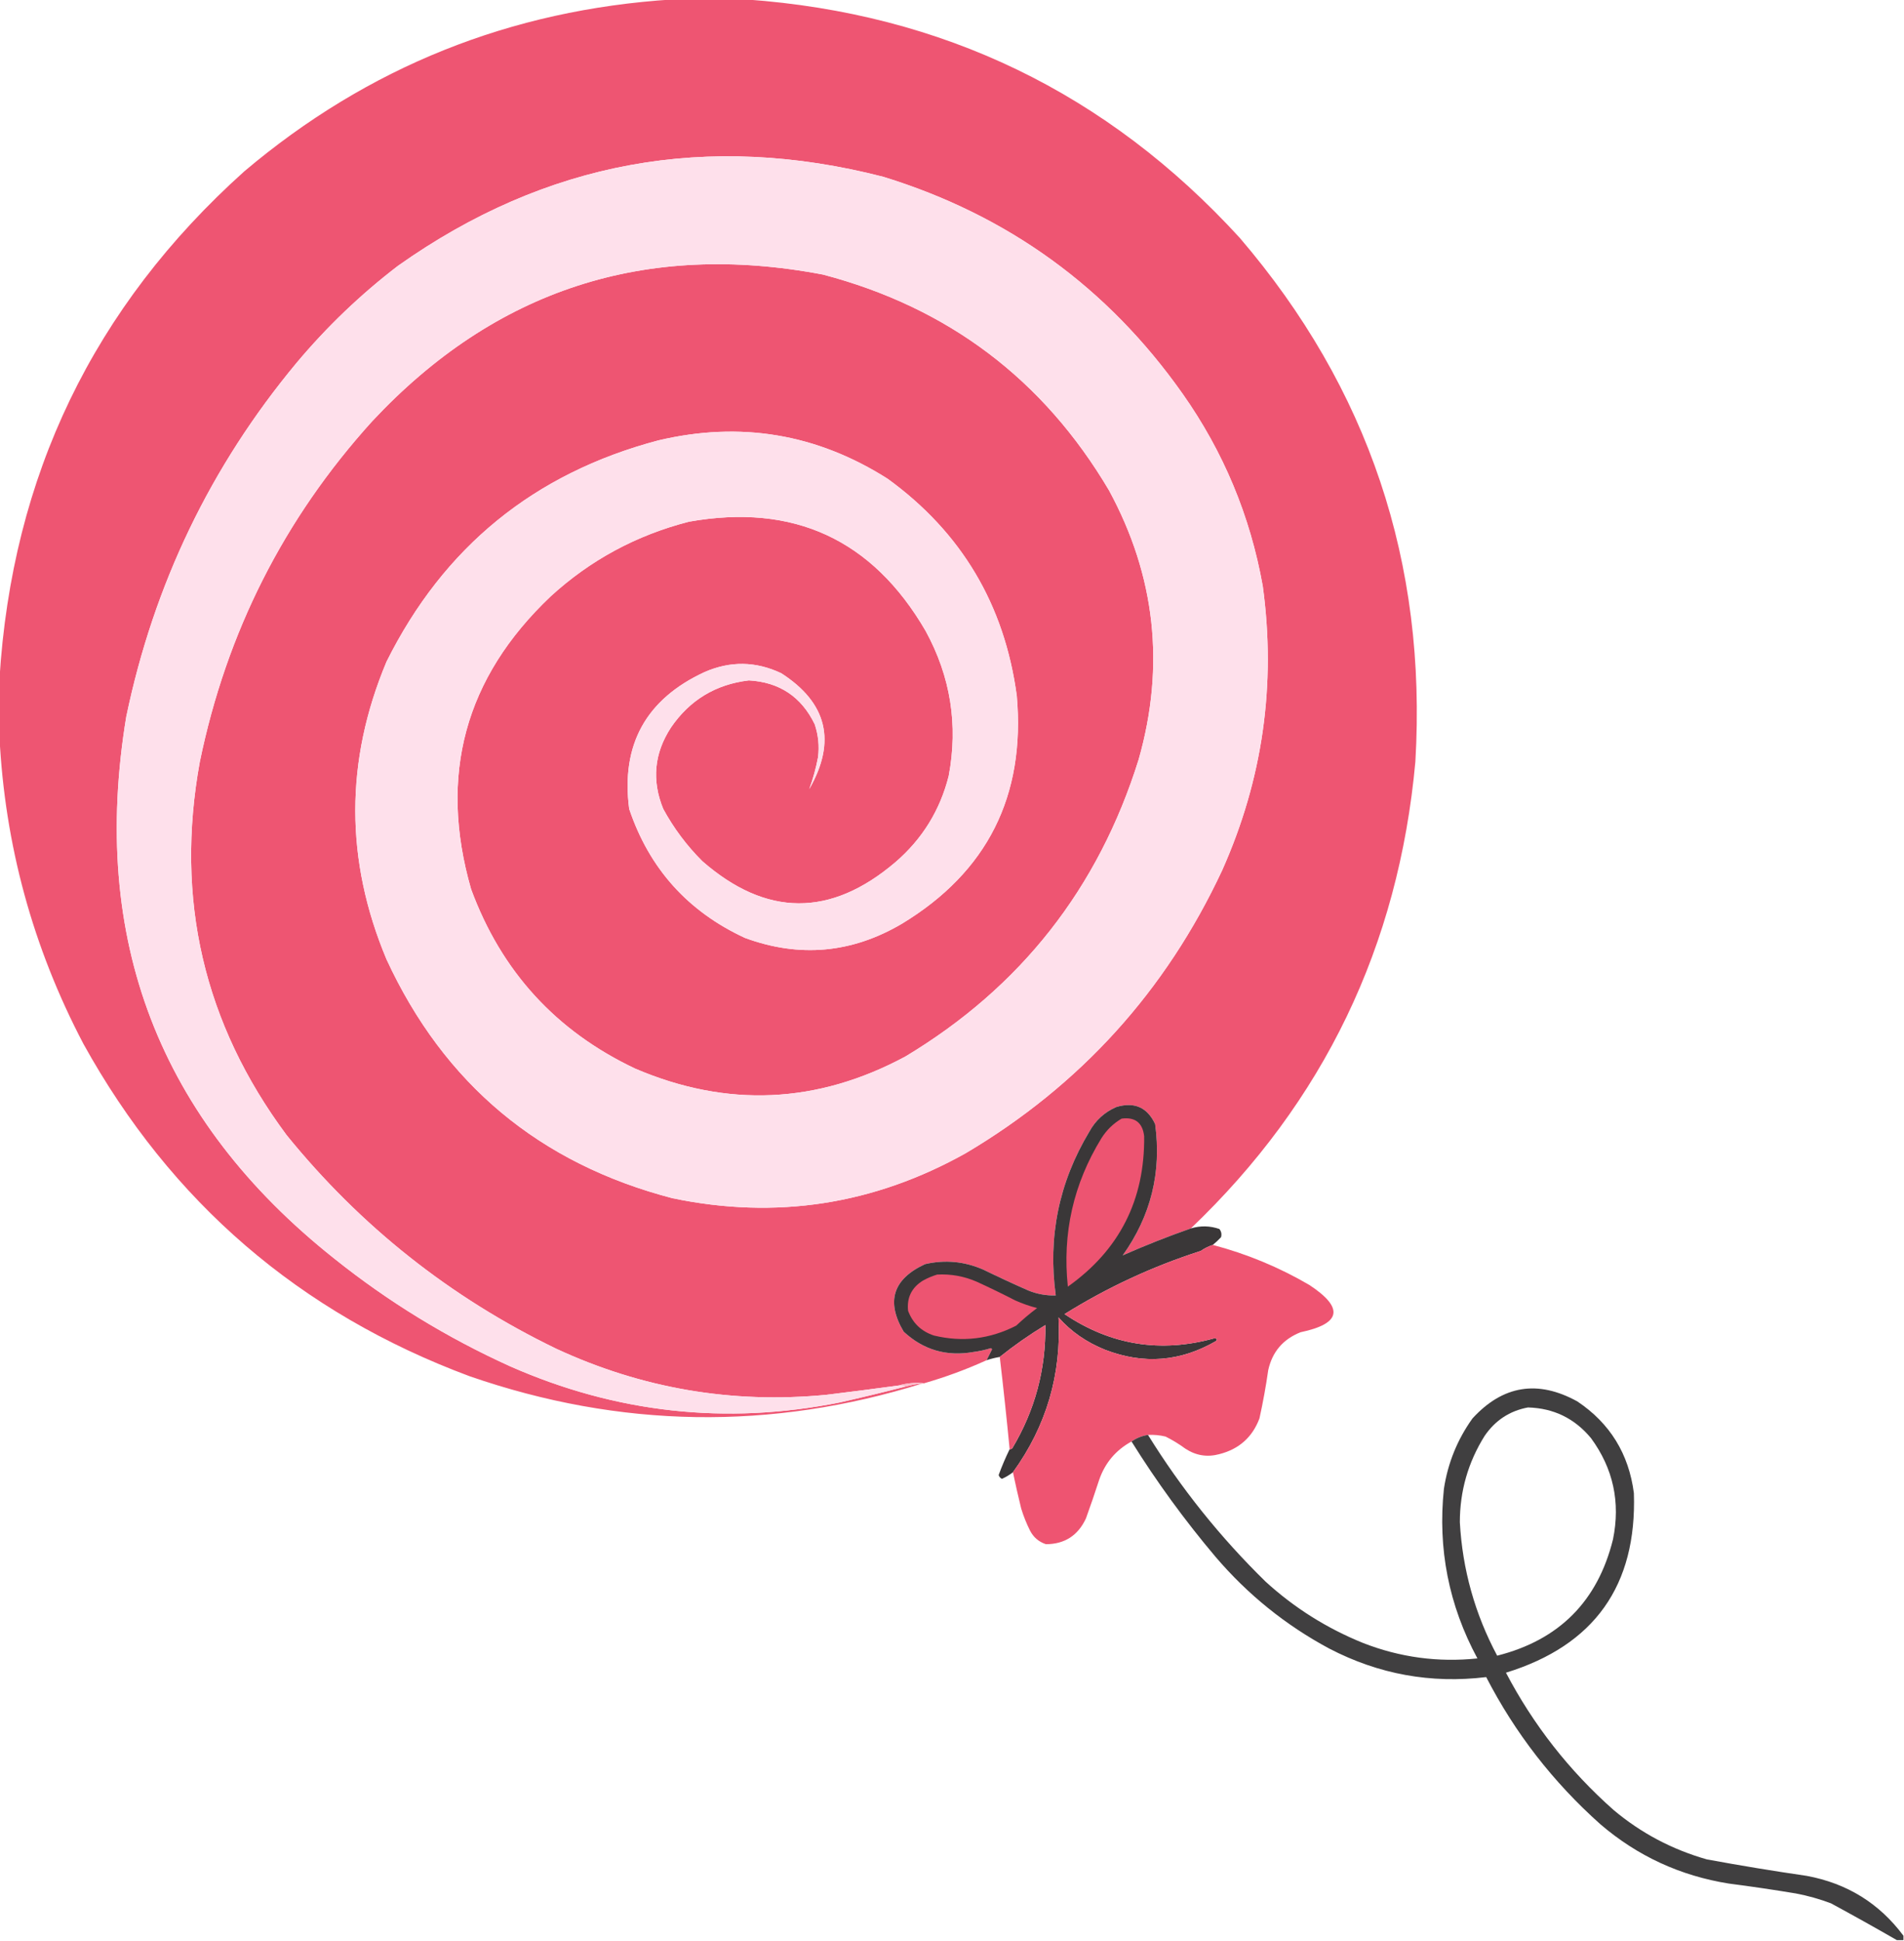
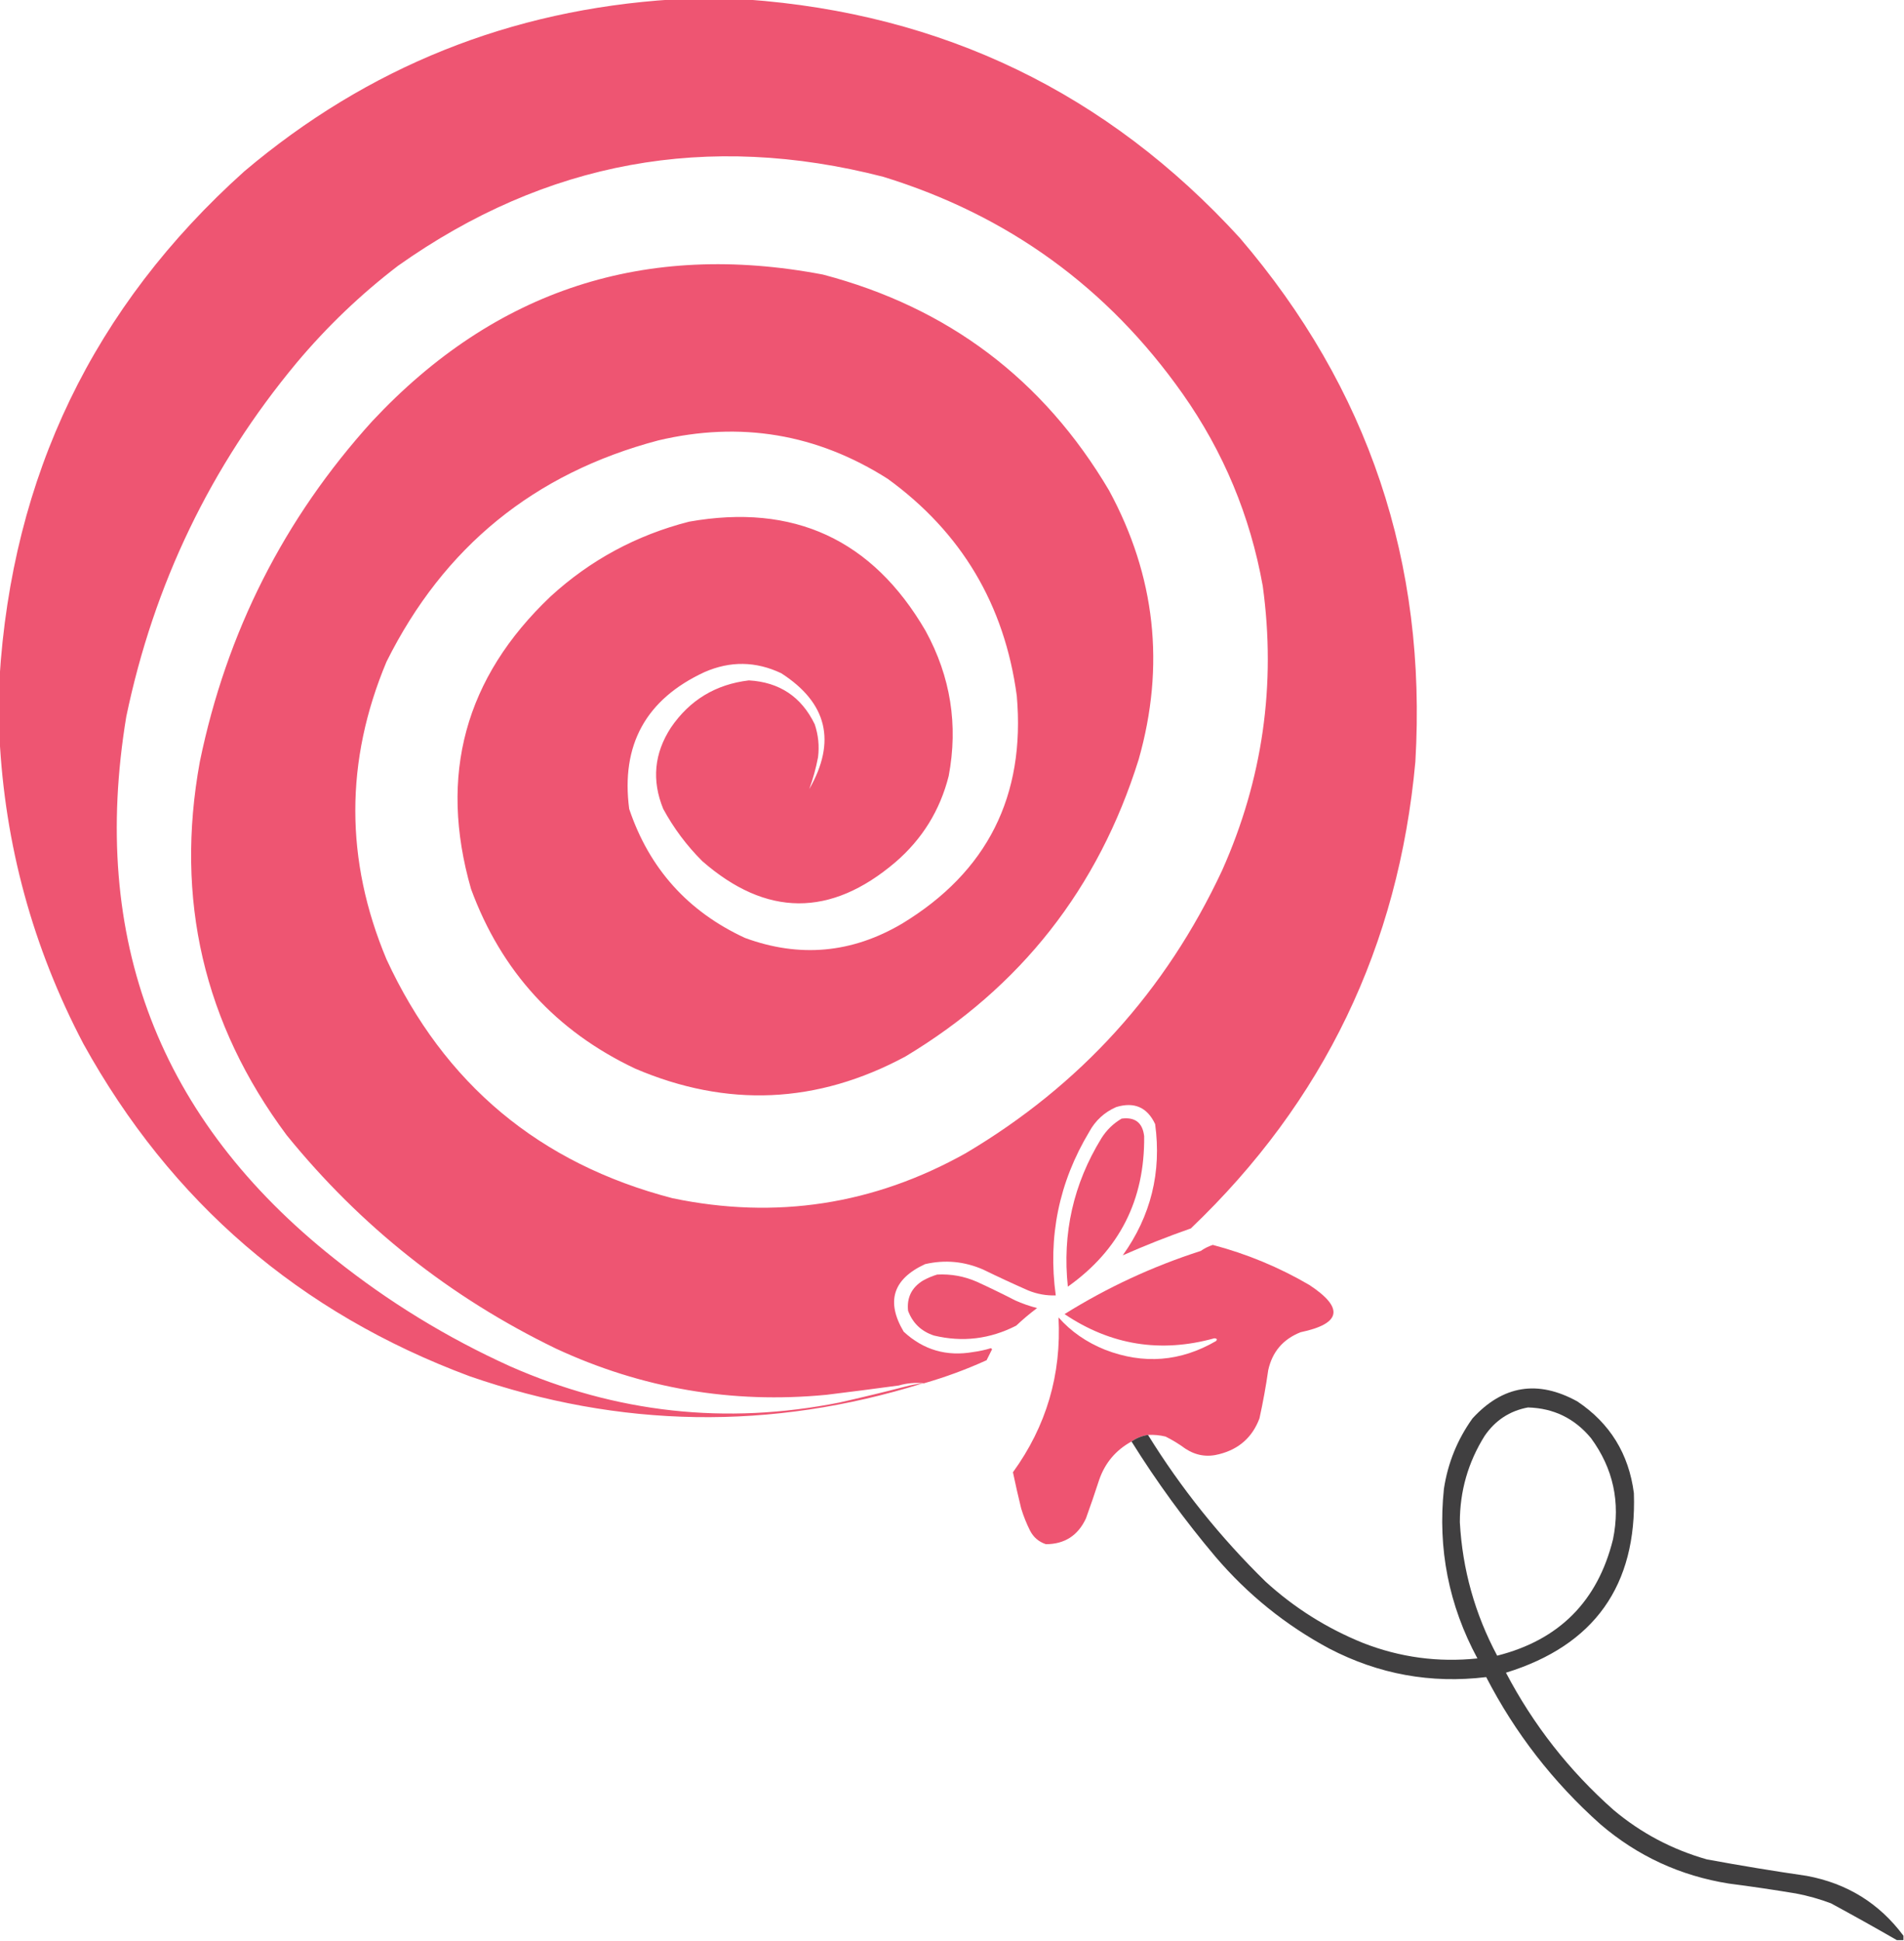
<svg xmlns="http://www.w3.org/2000/svg" version="1.1" width="1734px" height="1767px" style="shape-rendering:geometricPrecision; text-rendering:geometricPrecision; image-rendering:optimizeQuality; fill-rule:evenodd; clip-rule:evenodd">
  <g>
    <path style="opacity:0.999" fill="#ee5572" d="M 612.5,-0.5 C 634.833,-0.5 657.167,-0.5 679.5,-0.5C 858.557,12.285 1008.39,84.618 1129,216.5C 1246.3,353.392 1299.63,512.392 1289,693.5C 1273.74,861.326 1205.58,1002.99 1084.5,1118.5C 1063.42,1125.88 1042.76,1134.05 1022.5,1143C 1048.13,1107.09 1057.97,1067.26 1052,1023.5C 1044.8,1008.16 1032.97,1002.99 1016.5,1008C 1005.78,1012.72 997.611,1020.22 992,1030.5C 964.354,1076.56 954.188,1126.23 961.5,1179.5C 952.861,1179.76 944.528,1178.26 936.5,1175C 922.713,1168.94 909.047,1162.61 895.5,1156C 878.332,1148.48 860.665,1146.81 842.5,1151C 813.205,1164.54 806.705,1185.04 823,1212.5C 840.961,1229.15 862.128,1235.32 886.5,1231C 891.941,1230.28 897.274,1229.11 902.5,1227.5C 902.833,1227.83 903.167,1228.17 903.5,1228.5C 901.807,1231.89 900.14,1235.22 898.5,1238.5C 880.032,1246.88 861.032,1253.88 841.5,1259.5C 833.756,1258.65 826.09,1259.32 818.5,1261.5C 796.523,1264.47 774.523,1267.31 752.5,1270C 666.621,1278.24 584.621,1264.24 506.5,1228C 410.276,1181.45 328.443,1116.62 261,1033.5C 185.5,931.958 159.166,818.625 182,693.5C 206.342,575.478 258.675,472.144 339,383.5C 451.02,263.718 587.853,219.218 749.5,250C 863.404,279.94 950.237,345.44 1010,446.5C 1052.28,524.409 1061.28,606.075 1037,691.5C 1000.38,808.76 929.547,898.927 824.5,962C 744.223,1005.13 662.223,1008.79 578.5,973C 506.385,938.884 456.551,884.384 429,809.5C 399.217,705.866 423.384,617.032 501.5,543C 537.626,509.929 579.626,487.263 627.5,475C 722.756,458.052 794.589,491.218 843,574.5C 865.734,616.075 872.734,660.075 864,706.5C 856.105,737.794 839.938,763.96 815.5,785C 756.465,835.317 697.798,834.984 639.5,784C 625.354,769.864 613.52,754.031 604,736.5C 593.426,710.58 595.759,685.913 611,662.5C 628.085,637.437 651.752,623.104 682,619.5C 709.876,621.1 729.876,634.433 742,659.5C 745.269,669.25 746.269,679.25 745,689.5C 743.09,699.484 740.423,709.151 737,718.5C 761.858,675.102 753.358,639.935 711.5,613C 688.353,602.01 665.02,601.677 641.5,612C 588.223,636.719 565.39,678.219 573,736.5C 591.278,790.781 626.445,829.947 678.5,854C 728.157,872.262 775.824,867.928 821.5,841C 899.136,793.899 933.969,724.732 926,633.5C 914.827,550.601 875.66,484.767 808.5,436C 743.968,394.967 674.301,383.3 599.5,401C 486.531,430.882 404.031,498.048 352,602.5C 314.112,692.8 314.112,783.134 352,873.5C 404.478,986.965 491.312,1059.47 612.5,1091C 706.652,1110.59 795.652,1096.92 879.5,1050C 983.822,988.193 1061.65,902.36 1113,792.5C 1149.97,709.723 1162.3,623.389 1150,533.5C 1138.55,469.625 1114.22,411.292 1077,358.5C 1008.79,261.778 917.955,195.945 804.5,161C 644.371,119.763 497.037,146.763 362.5,242C 328.477,268.02 297.644,297.52 270,330.5C 191.813,424.545 140.146,531.878 115,652.5C 81.619,854.77 144.786,1019.27 304.5,1146C 353.557,1185.22 406.89,1217.88 464.5,1244C 561.009,1286.56 661.009,1297.56 764.5,1277C 784.572,1272.48 804.572,1267.65 824.5,1262.5C 829.743,1261.07 835.076,1260.07 840.5,1259.5C 702.276,1302.68 564.609,1300.52 427.5,1253C 272.923,1195.41 155.757,1094.58 76,950.5C 29.886,862.701 4.386,769.368 -0.5,670.5C -0.5,653.167 -0.5,635.833 -0.5,618.5C 10.795,433.423 85.129,279.257 222.5,156C 334.879,61.012 464.879,8.846 612.5,-0.5 Z" />
  </g>
  <g>
-     <path style="opacity:1" fill="#fee0eb" d="M 818.5,1261.5 C 820.735,1261.21 822.735,1261.54 824.5,1262.5C 804.572,1267.65 784.572,1272.48 764.5,1277C 661.009,1297.56 561.009,1286.56 464.5,1244C 406.89,1217.88 353.557,1185.22 304.5,1146C 144.786,1019.27 81.619,854.77 115,652.5C 140.146,531.878 191.813,424.545 270,330.5C 297.644,297.52 328.477,268.02 362.5,242C 497.037,146.763 644.371,119.763 804.5,161C 917.955,195.945 1008.79,261.778 1077,358.5C 1114.22,411.292 1138.55,469.625 1150,533.5C 1162.3,623.389 1149.97,709.723 1113,792.5C 1061.65,902.36 983.822,988.193 879.5,1050C 795.652,1096.92 706.652,1110.59 612.5,1091C 491.312,1059.47 404.478,986.965 352,873.5C 314.112,783.134 314.112,692.8 352,602.5C 404.031,498.048 486.531,430.882 599.5,401C 674.301,383.3 743.968,394.967 808.5,436C 875.66,484.767 914.827,550.601 926,633.5C 933.969,724.732 899.136,793.899 821.5,841C 775.824,867.928 728.157,872.262 678.5,854C 626.445,829.947 591.278,790.781 573,736.5C 565.39,678.219 588.223,636.719 641.5,612C 665.02,601.677 688.353,602.01 711.5,613C 753.358,639.935 761.858,675.102 737,718.5C 740.423,709.151 743.09,699.484 745,689.5C 746.269,679.25 745.269,669.25 742,659.5C 729.876,634.433 709.876,621.1 682,619.5C 651.752,623.104 628.085,637.437 611,662.5C 595.759,685.913 593.426,710.58 604,736.5C 613.52,754.031 625.354,769.864 639.5,784C 697.798,834.984 756.465,835.317 815.5,785C 839.938,763.96 856.105,737.794 864,706.5C 872.734,660.075 865.734,616.075 843,574.5C 794.589,491.218 722.756,458.052 627.5,475C 579.626,487.263 537.626,509.929 501.5,543C 423.384,617.032 399.217,705.866 429,809.5C 456.551,884.384 506.385,938.884 578.5,973C 662.223,1008.79 744.223,1005.13 824.5,962C 929.547,898.927 1000.38,808.76 1037,691.5C 1061.28,606.075 1052.28,524.409 1010,446.5C 950.237,345.44 863.404,279.94 749.5,250C 587.853,219.218 451.02,263.718 339,383.5C 258.675,472.144 206.342,575.478 182,693.5C 159.166,818.625 185.5,931.958 261,1033.5C 328.443,1116.62 410.276,1181.45 506.5,1228C 584.621,1264.24 666.621,1278.24 752.5,1270C 774.523,1267.31 796.523,1264.47 818.5,1261.5 Z" />
-   </g>
+     </g>
  <g>
-     <path style="opacity:0.997" fill="#3a3738" d="M 1084.5,1118.5 C 1093.24,1115.86 1101.91,1116.03 1110.5,1119C 1112.28,1121.24 1112.78,1123.74 1112,1126.5C 1109.6,1129.07 1107.1,1131.4 1104.5,1133.5C 1100.58,1134.8 1096.91,1136.63 1093.5,1139C 1049.7,1153.07 1008.37,1172.24 969.5,1196.5C 1011.48,1224.77 1056.98,1232.11 1106,1218.5C 1108.24,1218.68 1108.74,1219.51 1107.5,1221C 1075.16,1239.82 1041.5,1242.49 1006.5,1229C 989.504,1222.19 975.337,1212.36 964,1199.5C 966.751,1251.52 952.918,1298.52 922.5,1340.5C 919.446,1342.87 916.113,1344.87 912.5,1346.5C 910.954,1345.79 909.954,1344.62 909.5,1343C 912.456,1334.93 915.789,1327.1 919.5,1319.5C 920.496,1319.59 921.329,1319.25 922,1318.5C 942.574,1284.01 952.574,1246.68 952,1206.5C 937.488,1215.33 923.655,1224.99 910.5,1235.5C 906.404,1236.19 902.404,1237.19 898.5,1238.5C 900.14,1235.22 901.807,1231.89 903.5,1228.5C 903.167,1228.17 902.833,1227.83 902.5,1227.5C 897.274,1229.11 891.941,1230.28 886.5,1231C 862.128,1235.32 840.961,1229.15 823,1212.5C 806.705,1185.04 813.205,1164.54 842.5,1151C 860.665,1146.81 878.332,1148.48 895.5,1156C 909.047,1162.61 922.713,1168.94 936.5,1175C 944.528,1178.26 952.861,1179.76 961.5,1179.5C 954.188,1126.23 964.354,1076.56 992,1030.5C 997.611,1020.22 1005.78,1012.72 1016.5,1008C 1032.97,1002.99 1044.8,1008.16 1052,1023.5C 1057.97,1067.26 1048.13,1107.09 1022.5,1143C 1042.76,1134.05 1063.42,1125.88 1084.5,1118.5 Z" />
-   </g>
+     </g>
  <g>
    <path style="opacity:1" fill="#ed5471" d="M 1021.5,1018.5 C 1033.75,1016.91 1040.58,1022.25 1042,1034.5C 1042.66,1092.51 1019.5,1138.17 972.5,1171.5C 967.38,1122.99 977.546,1077.99 1003,1036.5C 1007.74,1028.93 1013.91,1022.93 1021.5,1018.5 Z" />
  </g>
  <g>
    <path style="opacity:0.997" fill="#ee5471" d="M 1104.5,1133.5 C 1135.51,1141.67 1164.85,1153.84 1192.5,1170C 1224.19,1190.89 1221.53,1205.22 1184.5,1213C 1168.53,1219.3 1158.7,1230.8 1155,1247.5C 1152.89,1262.27 1150.22,1276.94 1147,1291.5C 1140.56,1308.6 1128.39,1319.44 1110.5,1324C 1099.43,1326.98 1089.1,1325.32 1079.5,1319C 1073.83,1314.83 1067.83,1311.16 1061.5,1308C 1056.25,1306.73 1050.91,1306.23 1045.5,1306.5C 1039.96,1307.34 1034.96,1309.34 1030.5,1312.5C 1016.17,1320.33 1006.34,1332 1001,1347.5C 997.197,1359.24 993.197,1370.91 989,1382.5C 981.731,1398.13 969.564,1405.96 952.5,1406C 945.956,1403.81 941.123,1399.65 938,1393.5C 934.78,1387.06 932.113,1380.39 930,1373.5C 927.286,1362.41 924.786,1351.41 922.5,1340.5C 952.918,1298.52 966.751,1251.52 964,1199.5C 975.337,1212.36 989.504,1222.19 1006.5,1229C 1041.5,1242.49 1075.16,1239.82 1107.5,1221C 1108.74,1219.51 1108.24,1218.68 1106,1218.5C 1056.98,1232.11 1011.48,1224.77 969.5,1196.5C 1008.37,1172.24 1049.7,1153.07 1093.5,1139C 1096.91,1136.63 1100.58,1134.8 1104.5,1133.5 Z" />
  </g>
  <g>
    <path style="opacity:1" fill="#ed5471" d="M 853.5,1160.5 C 866.014,1159.84 878.014,1162 889.5,1167C 901.289,1172.39 912.956,1178.06 924.5,1184C 930.964,1186.9 937.63,1189.23 944.5,1191C 937.874,1195.96 931.54,1201.29 925.5,1207C 901.517,1219.28 876.517,1222.28 850.5,1216C 839.041,1212.21 831.208,1204.71 827,1193.5C 825.733,1181.53 830.233,1172.37 840.5,1166C 844.741,1163.65 849.075,1161.82 853.5,1160.5 Z" />
  </g>
  <g>
-     <path style="opacity:0.992" fill="#ed5471" d="M 919.5,1319.5 C 916.792,1291.46 913.792,1263.46 910.5,1235.5C 923.655,1224.99 937.488,1215.33 952,1206.5C 952.574,1246.68 942.574,1284.01 922,1318.5C 921.329,1319.25 920.496,1319.59 919.5,1319.5 Z" />
-   </g>
+     </g>
  <g>
-     <path style="opacity:1" fill="#fcbbca" d="M 841.5,1259.5 C 841.167,1259.5 840.833,1259.5 840.5,1259.5C 835.076,1260.07 829.743,1261.07 824.5,1262.5C 822.735,1261.54 820.735,1261.21 818.5,1261.5C 826.09,1259.32 833.756,1258.65 841.5,1259.5 Z" />
-   </g>
+     </g>
  <g>
    <path style="opacity:0.95" fill="#373637" d="M 1733.5,1762.5 C 1733.5,1763.83 1733.5,1765.17 1733.5,1766.5C 1731.5,1766.5 1729.5,1766.5 1727.5,1766.5C 1707.72,1755.11 1687.72,1743.94 1667.5,1733C 1657.1,1729.07 1646.43,1726.07 1635.5,1724C 1615.22,1720.63 1594.89,1717.63 1574.5,1715C 1530.25,1707.94 1491.25,1689.94 1457.5,1661C 1414.49,1622.67 1379.82,1578 1353.5,1527C 1303.23,1533.12 1255.56,1524.45 1210.5,1501C 1170.89,1479.74 1136.39,1451.91 1107,1417.5C 1078.96,1384.3 1053.46,1349.3 1030.5,1312.5C 1034.96,1309.34 1039.96,1307.34 1045.5,1306.5C 1075.64,1355.17 1111.3,1399.67 1152.5,1440C 1178.72,1463.96 1208.39,1482.62 1241.5,1496C 1275.06,1509.08 1309.73,1513.75 1345.5,1510C 1319.42,1461.6 1309.25,1410.1 1315,1355.5C 1318.6,1332.03 1327.26,1310.7 1341,1291.5C 1368.64,1261.32 1400.47,1256.15 1436.5,1276C 1466.21,1295.89 1483.38,1323.72 1488,1359.5C 1490.78,1443.71 1451.95,1498.21 1371.5,1523C 1396.49,1570.63 1429.16,1612.29 1469.5,1648C 1494.48,1669 1522.82,1684 1554.5,1693C 1584.74,1698.57 1615.07,1703.57 1645.5,1708C 1682.16,1714.81 1711.49,1732.97 1733.5,1762.5 Z M 1391.5,1281.5 C 1414.92,1282.13 1434.08,1291.46 1449,1309.5C 1469.19,1337.09 1475.85,1367.76 1469,1401.5C 1455.07,1457.93 1419.91,1493.26 1363.5,1507.5C 1343.2,1469.46 1331.87,1428.96 1329.5,1386C 1329.5,1357.67 1337,1331.5 1352,1307.5C 1361.69,1293.27 1374.86,1284.6 1391.5,1281.5 Z" />
  </g>
</svg>